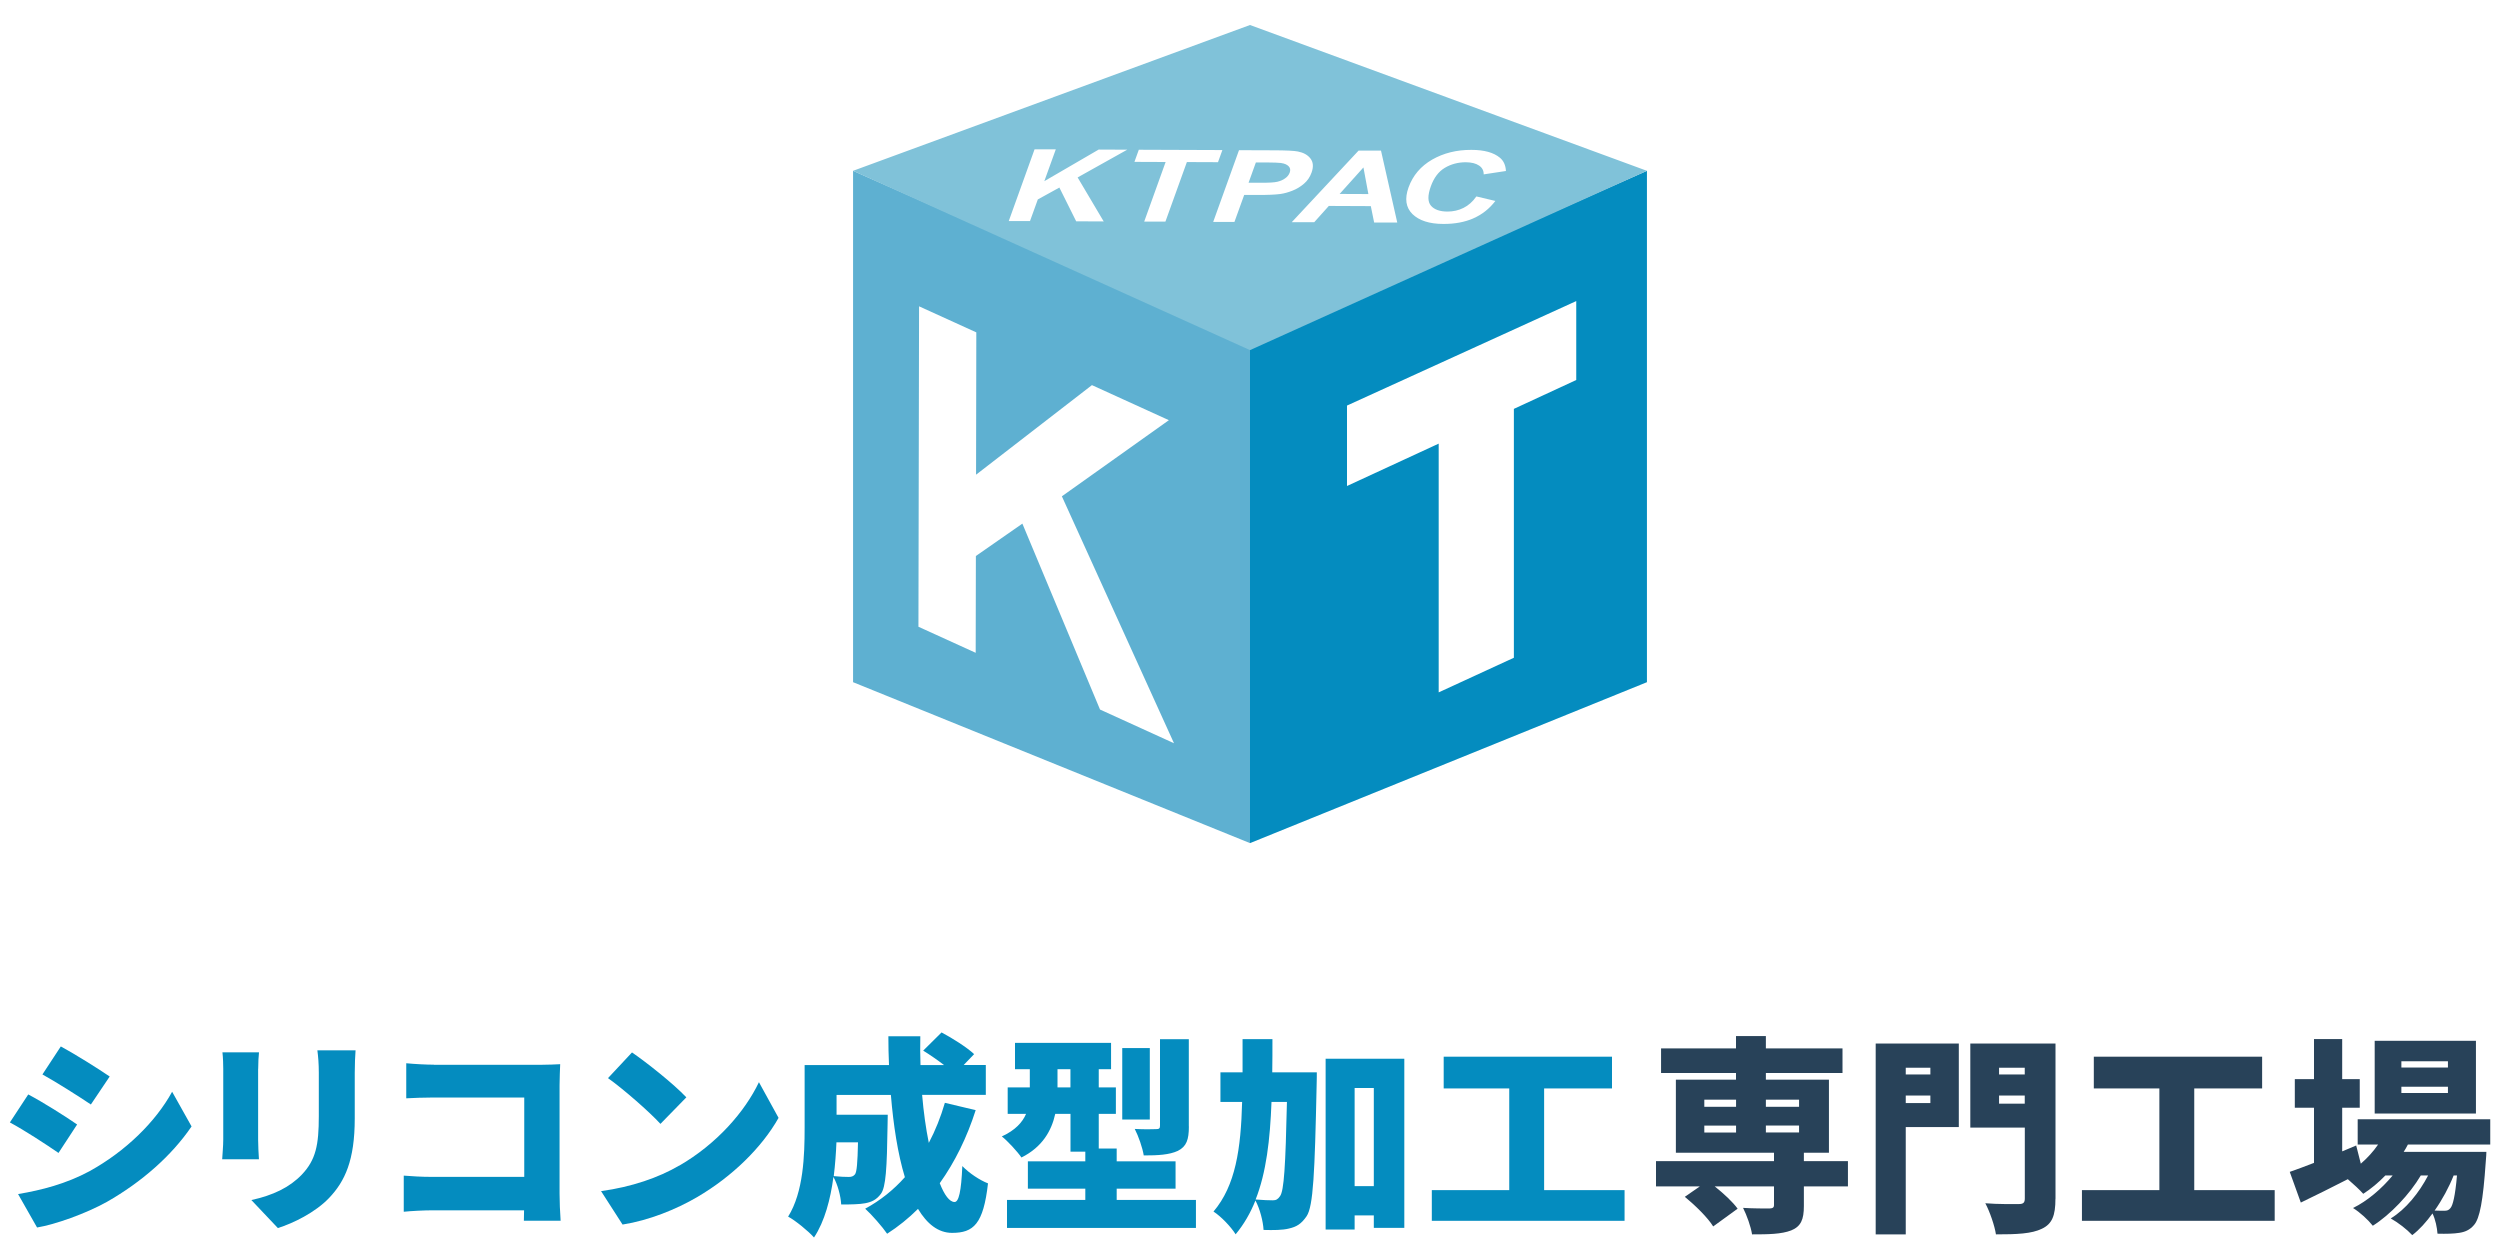
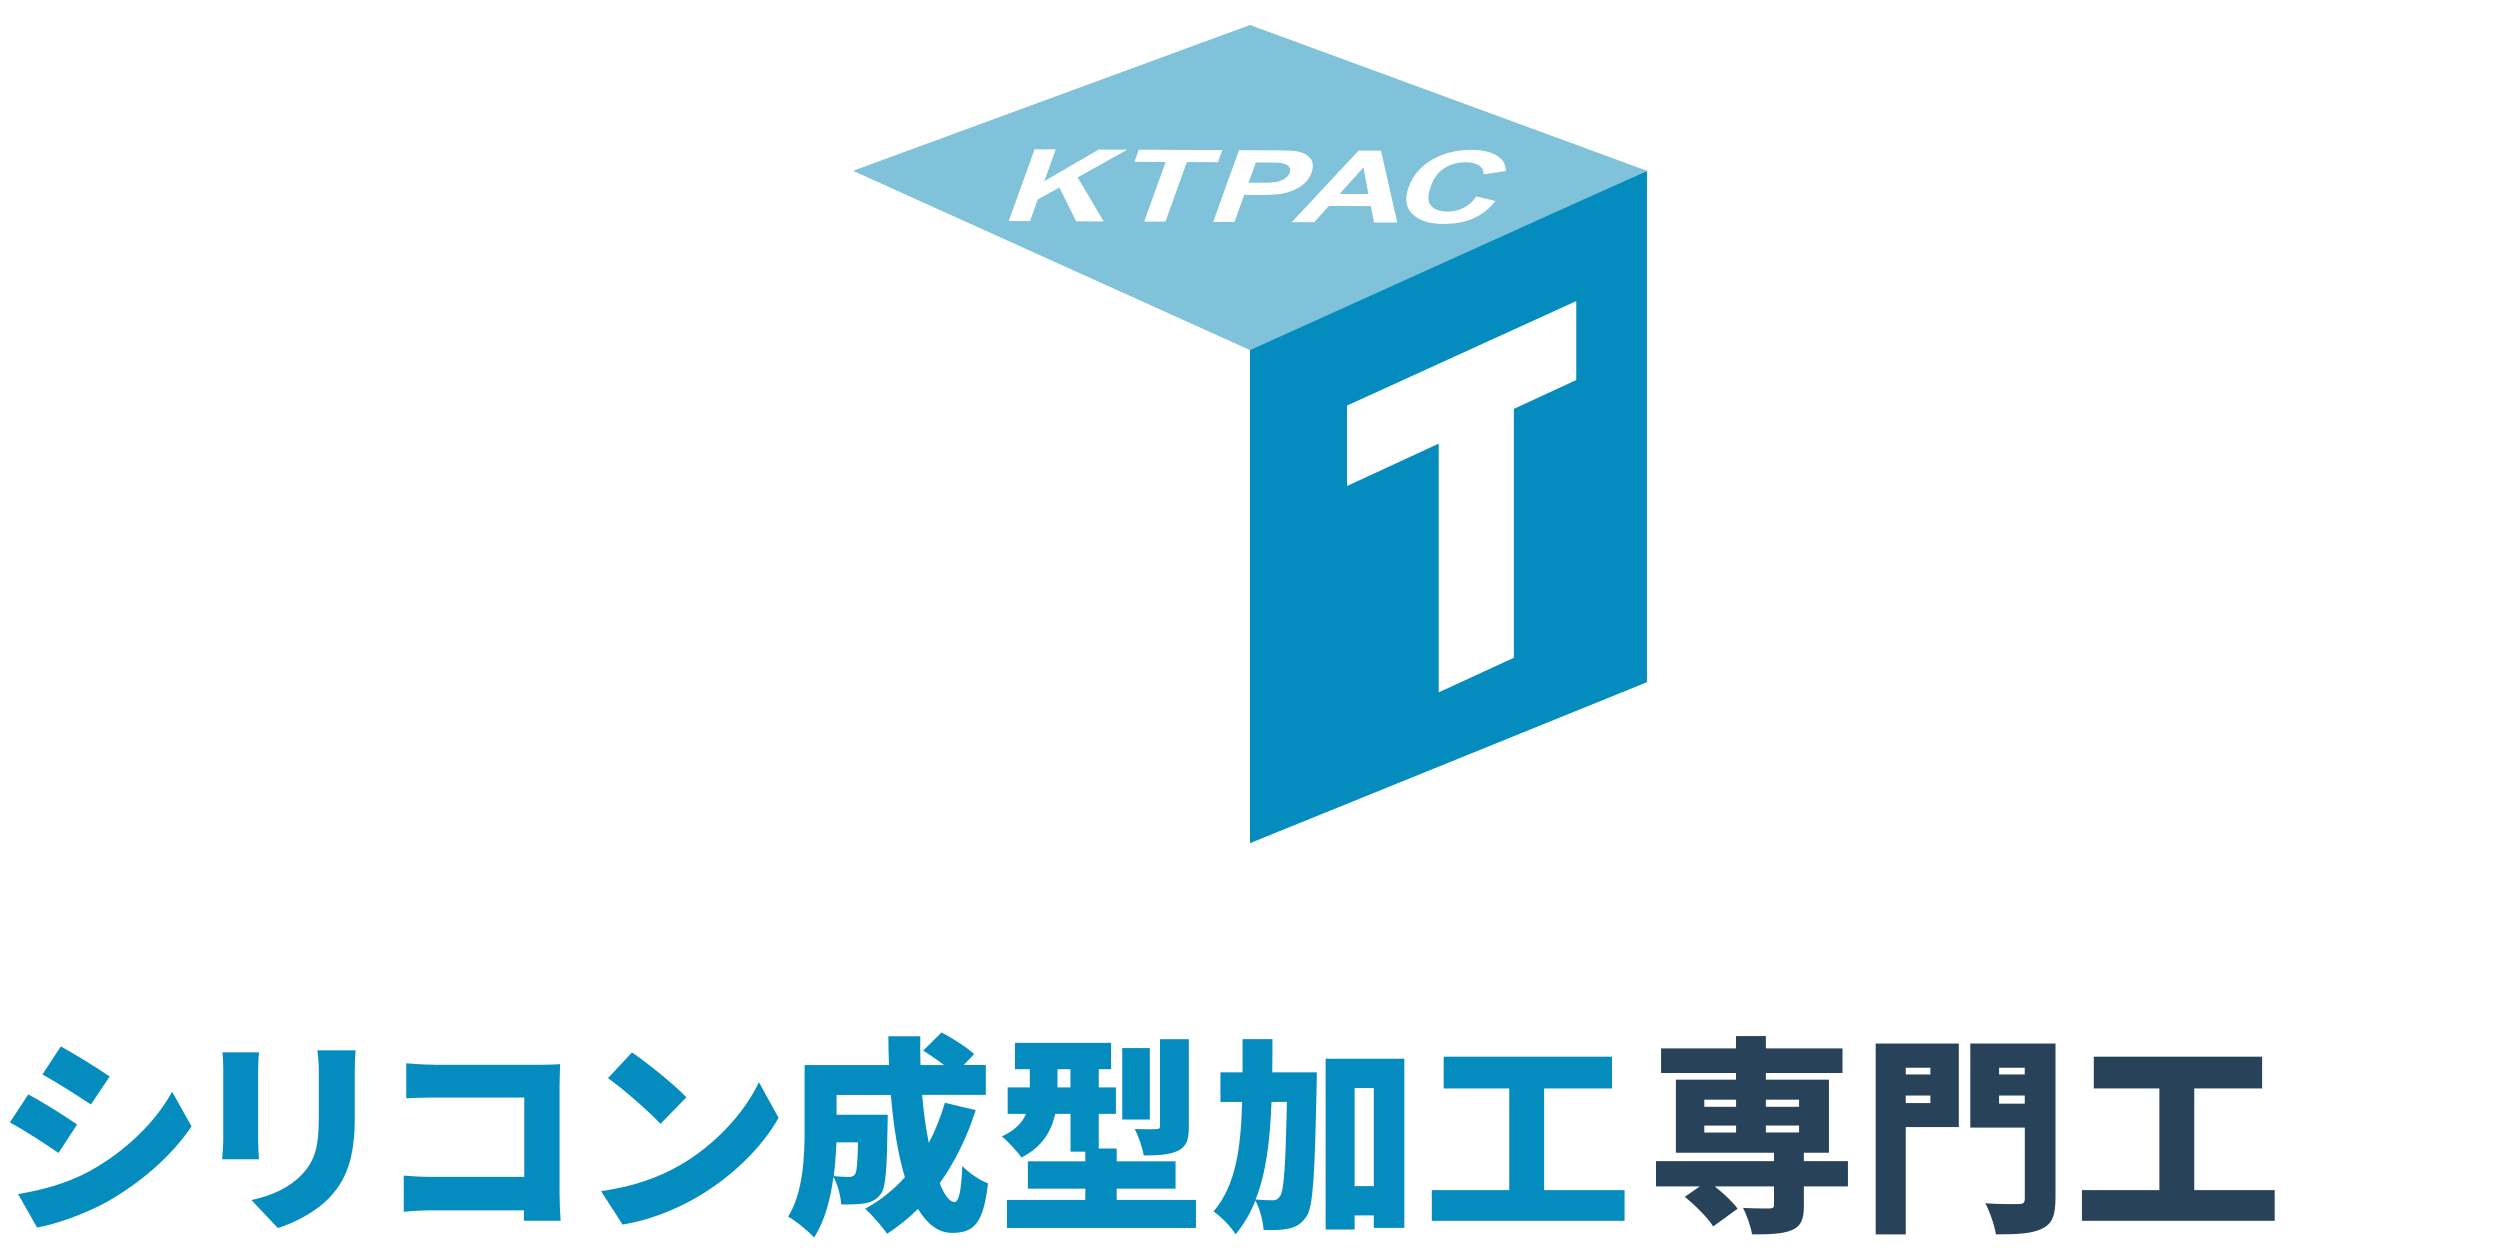
<svg xmlns="http://www.w3.org/2000/svg" id="_コンテンツ" viewBox="0 0 400 200">
  <defs>
    <style>.cls-1{fill:#284259;}.cls-2{fill:#5eb0d1;}.cls-3{fill:#048cbf;}.cls-4{fill:#80c2d9;}</style>
  </defs>
-   <path class="cls-2" d="M136.49,27.33v81.82l63.51,25.75V55.47l-63.51-28.14ZM176,113.52l-12.42-29.74-7.44,5.18-.03,15.49-9.16-4.17.1-51.27,9.16,4.17-.04,22.77,18.54-14.33,12.31,5.61-17.12,12.18,17.94,39.51-11.85-5.4Z" />
  <path class="cls-3" d="M200,55.47v79.43l63.51-25.75V27.33l-63.51,28.14ZM252.2,60.8l-9.98,4.62v39.82l-12.03,5.54v-39.8l-14.67,6.78v-12.87l36.68-16.72v12.63Z" />
  <polygon class="cls-4" points="214.34 31.03 218.94 31.05 218.15 26.79 214.34 31.03" />
  <path class="cls-4" d="M205,26.08c-.39-.05-1.19-.08-2.42-.09h-1.64s-1.17,3.25-1.17,3.25h1.86c1.34.01,2.25-.04,2.75-.16.49-.12.92-.3,1.26-.56.35-.25.58-.55.71-.89.15-.42.1-.76-.17-1.03-.26-.27-.66-.44-1.18-.51Z" />
  <path class="cls-4" d="M200,4l-63.51,23.33,63.51,28.69,63.51-28.69-63.51-23.33ZM176.59,35.43l-4.4-.02-2.69-5.4-3.45,1.9-1.25,3.46h-3.4s4.13-11.48,4.13-11.48h3.4s-1.84,5.1-1.84,5.1l8.7-5.06,4.57.02-7.94,4.44,4.16,7.02ZM186.47,35.46h-3.4s3.43-9.54,3.43-9.54l-4.99-.02.7-1.94,13.37.05-.7,1.94-4.98-.02-3.43,9.52ZM201.28,31.19h-2.21s-1.56,4.32-1.56,4.32h-3.4s4.13-11.48,4.13-11.48l5.45.02c2.07,0,3.39.07,3.98.19.9.18,1.57.55,2.01,1.13.44.58.5,1.32.17,2.24-.25.7-.65,1.3-1.2,1.77-.55.48-1.16.85-1.84,1.12-.68.27-1.33.45-1.96.54-.85.11-2.05.16-3.58.15ZM219.86,35.59l-.53-2.61-6.72-.03-2.33,2.6h-3.6s10.69-11.45,10.69-11.45h3.59s2.6,11.5,2.6,11.5h-3.7ZM235.74,34.94c-1.39.6-2.99.9-4.8.89-2.24,0-3.88-.54-4.95-1.58-1.06-1.05-1.27-2.47-.62-4.27.69-1.91,1.95-3.39,3.77-4.44,1.83-1.05,3.92-1.57,6.28-1.56,2.06,0,3.58.43,4.57,1.26.59.49.91,1.2.96,2.12l-3.56.54c.01-.59-.23-1.07-.74-1.41-.51-.35-1.21-.52-2.12-.53-1.25,0-2.37.3-3.37.9s-1.74,1.59-2.23,2.96c-.52,1.45-.51,2.48.03,3.1.54.62,1.43.93,2.65.93.9,0,1.75-.19,2.54-.58.79-.39,1.48-1,2.07-1.84l3.04.72c-.96,1.25-2.13,2.18-3.52,2.78Z" />
  <path class="cls-3" d="M12.33,179.93l-2.97,4.54c-2.04-1.4-5.41-3.61-7.78-4.88l2.94-4.48c2.41,1.27,5.95,3.51,7.82,4.81ZM14.34,187.38c5.75-3.17,10.56-7.88,13.2-12.7l3.11,5.55c-3.21,4.71-7.98,8.89-13.53,12.06-3.41,1.9-8.32,3.64-11.19,4.11l-3.04-5.35c3.77-.63,7.68-1.64,11.46-3.67ZM17.55,172.24l-3.01,4.48c-2-1.34-5.41-3.51-7.75-4.81l2.94-4.48c2.34,1.27,5.91,3.51,7.82,4.81Z" />
  <path class="cls-3" d="M41.3,171.01v11.36c0,.84.07,2.24.13,3.11h-5.88c.03-.67.17-2.1.17-3.14v-11.33c0-.63-.03-1.8-.13-2.64h5.85c-.07.83-.13,1.44-.13,2.64ZM56.76,171.67v7.28c0,6.71-1.57,10.06-4.11,12.73-2.24,2.34-5.75,4.04-8.19,4.81l-4.24-4.48c3.47-.77,6.08-2,8.08-4.08,2.24-2.37,2.71-4.74,2.71-9.35v-6.92c0-1.47-.1-2.61-.23-3.61h6.11c-.07,1-.13,2.14-.13,3.61Z" />
  <path class="cls-3" d="M69.42,170.37h17.04c1.07,0,2.67-.07,3.17-.1-.03.8-.1,2.27-.1,3.37v17.34c0,1.14.07,3.04.17,4.34h-5.88c0-.57.03-1.13.03-1.67h-14.67c-1.27,0-3.37.1-4.58.23v-5.78c1.3.1,2.84.2,4.41.2h14.87v-12.7h-14.47c-1.5,0-3.37.07-4.41.13v-5.61c1.34.13,3.21.23,4.41.23Z" />
  <path class="cls-3" d="M108.67,186.51c6.01-3.47,10.52-8.65,12.76-13.36l3.14,5.71c-2.67,4.74-7.42,9.39-13,12.66-3.41,2-7.75,3.74-11.96,4.41l-3.44-5.35c4.91-.67,9.22-2.17,12.49-4.08ZM109.81,175.58l-4.14,4.24c-1.77-1.94-5.98-5.61-8.39-7.32l3.84-4.11c2.3,1.57,6.68,5.04,8.69,7.18Z" />
  <path class="cls-3" d="M156.11,177.62c-1.4,4.38-3.34,8.32-5.75,11.69.74,1.9,1.57,3.01,2.37,3.01.67,0,1.07-1.67,1.24-5.75,1.1,1.14,2.81,2.27,4.11,2.77-.74,6.51-2.31,7.92-5.75,7.92-2.21,0-4.01-1.44-5.45-3.84-1.5,1.5-3.17,2.84-4.94,3.98-.7-1.04-2.47-3.07-3.51-4.01,2.41-1.3,4.54-3.01,6.35-5.04-1.14-3.74-1.84-8.35-2.24-13.16h-8.69v3.17h8.19s-.03,1.17-.03,1.7c-.1,6.82-.27,9.89-1.07,10.96-.73.97-1.5,1.3-2.51,1.5-.9.17-2.31.2-3.84.2-.07-1.37-.57-3.21-1.24-4.41-.47,3.54-1.4,7.12-3.11,9.69-.83-.97-3.04-2.77-4.14-3.34,2.47-3.94,2.64-9.86,2.64-14.23v-10.02h13.5c-.07-1.54-.1-3.07-.1-4.61h5.11c-.03,1.54-.03,3.07.03,4.61h3.77c-1.04-.8-2.3-1.67-3.34-2.31l2.94-2.91c1.7.9,4.04,2.37,5.21,3.47l-1.67,1.74h3.54v4.78h-10.19c.23,2.74.6,5.38,1.07,7.68,1.04-1.97,1.9-4.11,2.57-6.41l4.91,1.17ZM133.83,182.77c-.07,1.7-.2,3.54-.43,5.41,1,.1,1.87.13,2.41.13.43,0,.74-.1,1-.43.27-.4.4-1.77.47-5.11h-3.44Z" />
  <path class="cls-3" d="M191.35,191.99v4.48h-30.23v-4.48h12.53v-1.8h-9.19v-4.38h9.19v-1.54h-2.37v-6.05h-2.44c-.6,2.71-2.07,5.31-5.41,6.98-.6-.9-2.27-2.71-3.14-3.37,2.17-1,3.31-2.27,3.88-3.61h-2.94v-4.24h3.54v-2.91h-2.37v-4.21h15.37v4.21h-1.97v2.91h2.74v4.24h-2.74v5.55h2.87v2.04h9.42v4.38h-9.42v1.8h12.69ZM171.27,173.98v-2.91h-2.07v2.91h2.07ZM183.97,179.12h-4.41v-11.43h4.41v11.43ZM190.22,180.23c0,2.1-.37,3.21-1.77,3.91-1.37.63-3.14.73-5.45.73-.2-1.24-.84-3.07-1.44-4.24,1.3.07,2.94.07,3.41.03.47,0,.63-.1.63-.53v-13.86h4.61v13.96Z" />
  <path class="cls-3" d="M210.69,171.57s0,1.54-.03,2.14c-.3,13.96-.53,19.28-1.6,20.88-.87,1.27-1.64,1.7-2.81,1.97-1.04.27-2.51.27-4.08.23-.07-1.34-.57-3.34-1.3-4.71-.8,2-1.84,3.81-3.17,5.41-.74-1.2-2.34-2.87-3.54-3.64,3.54-4.18,4.38-10.02,4.58-17.54h-3.47v-4.74h3.54v-5.31h4.78c0,1.84,0,3.61-.03,5.31h7.15ZM203.44,176.32c-.23,6.05-.84,11.29-2.54,15.6,1.17.1,2.17.13,2.77.13.5,0,.8-.17,1.14-.67.63-.87.87-4.78,1.1-15.07h-2.47ZM224.69,169.4v27.06h-4.88v-2h-3.07v2.27h-4.64v-27.33h12.59ZM219.81,189.78v-15.7h-3.07v15.7h3.07Z" />
  <path class="cls-3" d="M259.93,190.42v4.91h-30.84v-4.91h12.39v-16.27h-10.49v-5.08h26.93v5.08h-10.86v16.27h12.86Z" />
  <path class="cls-1" d="M295.67,189.82h-7.05v3.14c0,2.17-.47,3.27-2.04,3.91-1.57.6-3.64.63-6.25.63-.2-1.27-.84-3.04-1.44-4.24,1.5.1,3.68.1,4.21.1.53-.03.74-.13.74-.57v-2.97h-9.49c1.44,1.14,2.91,2.51,3.67,3.57l-3.91,2.84c-.83-1.37-2.87-3.37-4.54-4.74l2.41-1.67h-7.02v-4.04h18.88v-1.34h-15.7v-11.69h9.62v-1.07h-11.99v-3.94h11.99v-1.97h4.78v1.97h12.26v3.94h-12.26v1.07h10.09v11.69h-4.01v1.34h7.05v4.04ZM272.69,177.09h5.08v-1.14h-5.08v1.14ZM272.69,181.2h5.08v-1.1h-5.08v1.1ZM282.54,175.95v1.14h5.31v-1.14h-5.31ZM287.85,180.09h-5.31v1.1h5.31v-1.1Z" />
  <path class="cls-1" d="M313.41,180.33h-8.49v17.17h-4.81v-30.53h13.3v13.36ZM304.92,170.84v1.07h3.94v-1.07h-3.94ZM308.86,176.49v-1.2h-3.94v1.2h3.94ZM328.87,191.82c0,2.67-.53,4.01-2.17,4.78-1.64.8-3.98.9-7.35.9-.2-1.37-1-3.68-1.7-4.98,2,.17,4.61.13,5.35.13s.97-.23.97-.9v-11.33h-8.72v-13.46h13.63v24.86ZM319.85,170.84v1.07h4.11v-1.07h-4.11ZM323.96,176.59v-1.3h-4.11v1.3h4.11Z" />
  <path class="cls-1" d="M363.95,190.42v4.91h-30.84v-4.91h12.39v-16.27h-10.49v-5.08h26.93v5.08h-10.86v16.27h12.86Z" />
-   <path class="cls-1" d="M385.26,183.13c-.2.4-.43.8-.67,1.17h13.23s-.03,1.07-.1,1.6c-.43,6.31-.97,9.05-1.87,10.09-.7.83-1.5,1.14-2.41,1.27-.8.13-2.04.17-3.44.13-.07-.97-.33-2.27-.8-3.24-1,1.37-2.1,2.61-3.24,3.47-.83-.9-2.24-2-3.44-2.67,2.41-1.47,4.54-4.11,5.98-6.88h-1.17c-1.8,3.04-4.88,6.28-7.68,8.05-.77-.97-2.04-2.14-3.17-2.84,2.27-1.1,4.58-3.07,6.35-5.21h-1.17c-1.1,1.14-2.3,2.14-3.54,2.94-.53-.6-1.6-1.6-2.47-2.34-2.61,1.34-5.24,2.64-7.52,3.74l-1.77-4.91c1.07-.37,2.41-.87,3.88-1.44v-8.82h-3.07v-4.58h3.07v-6.41h4.51v6.41h2.81v4.58h-2.81v6.98l2.24-.94.74,2.91c1.04-.9,2-1.94,2.77-3.07h-3.27v-4.04h21.21v4.04h-13.16ZM396.15,178.16h-16.2v-11.63h16.2v11.63ZM391.67,169.8h-7.45v1h7.45v-1ZM391.67,173.88h-7.45v1h7.45v-1ZM392.58,188.08c-.74,1.87-1.8,3.84-3.04,5.61.67.03,1.2.03,1.54.03.43,0,.7-.07.97-.4.4-.43.77-1.9,1.07-5.25h-.53Z" />
</svg>